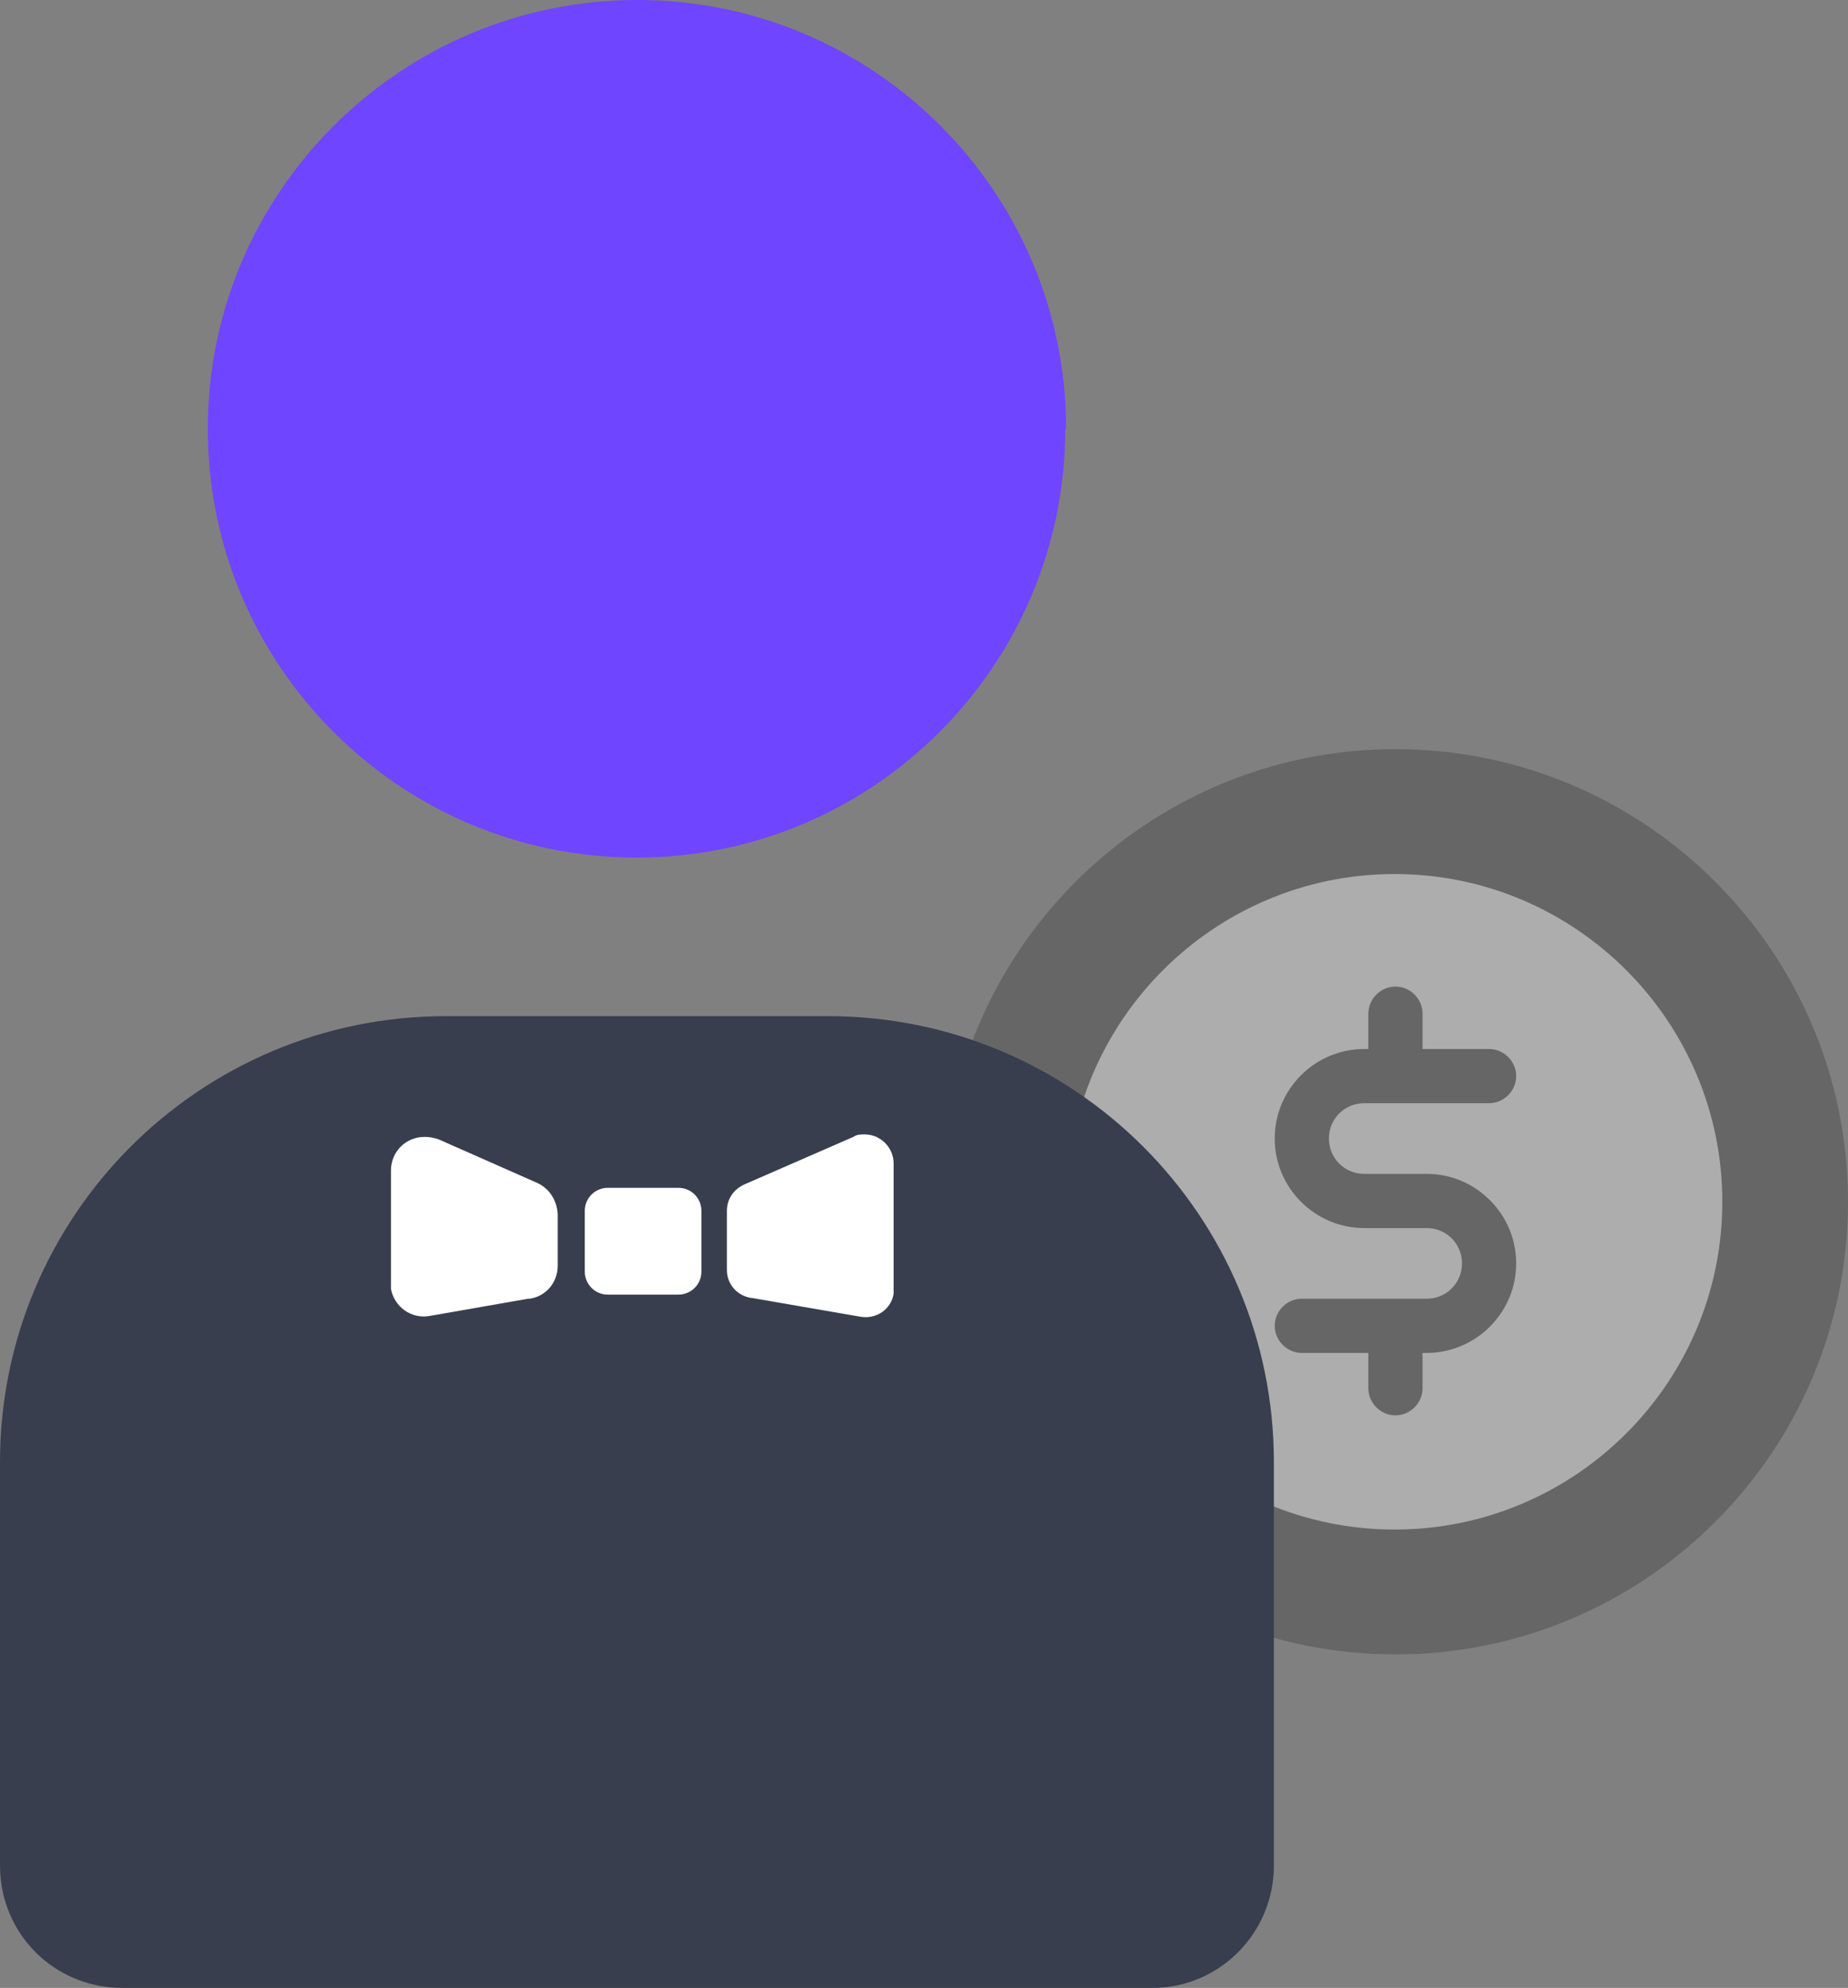
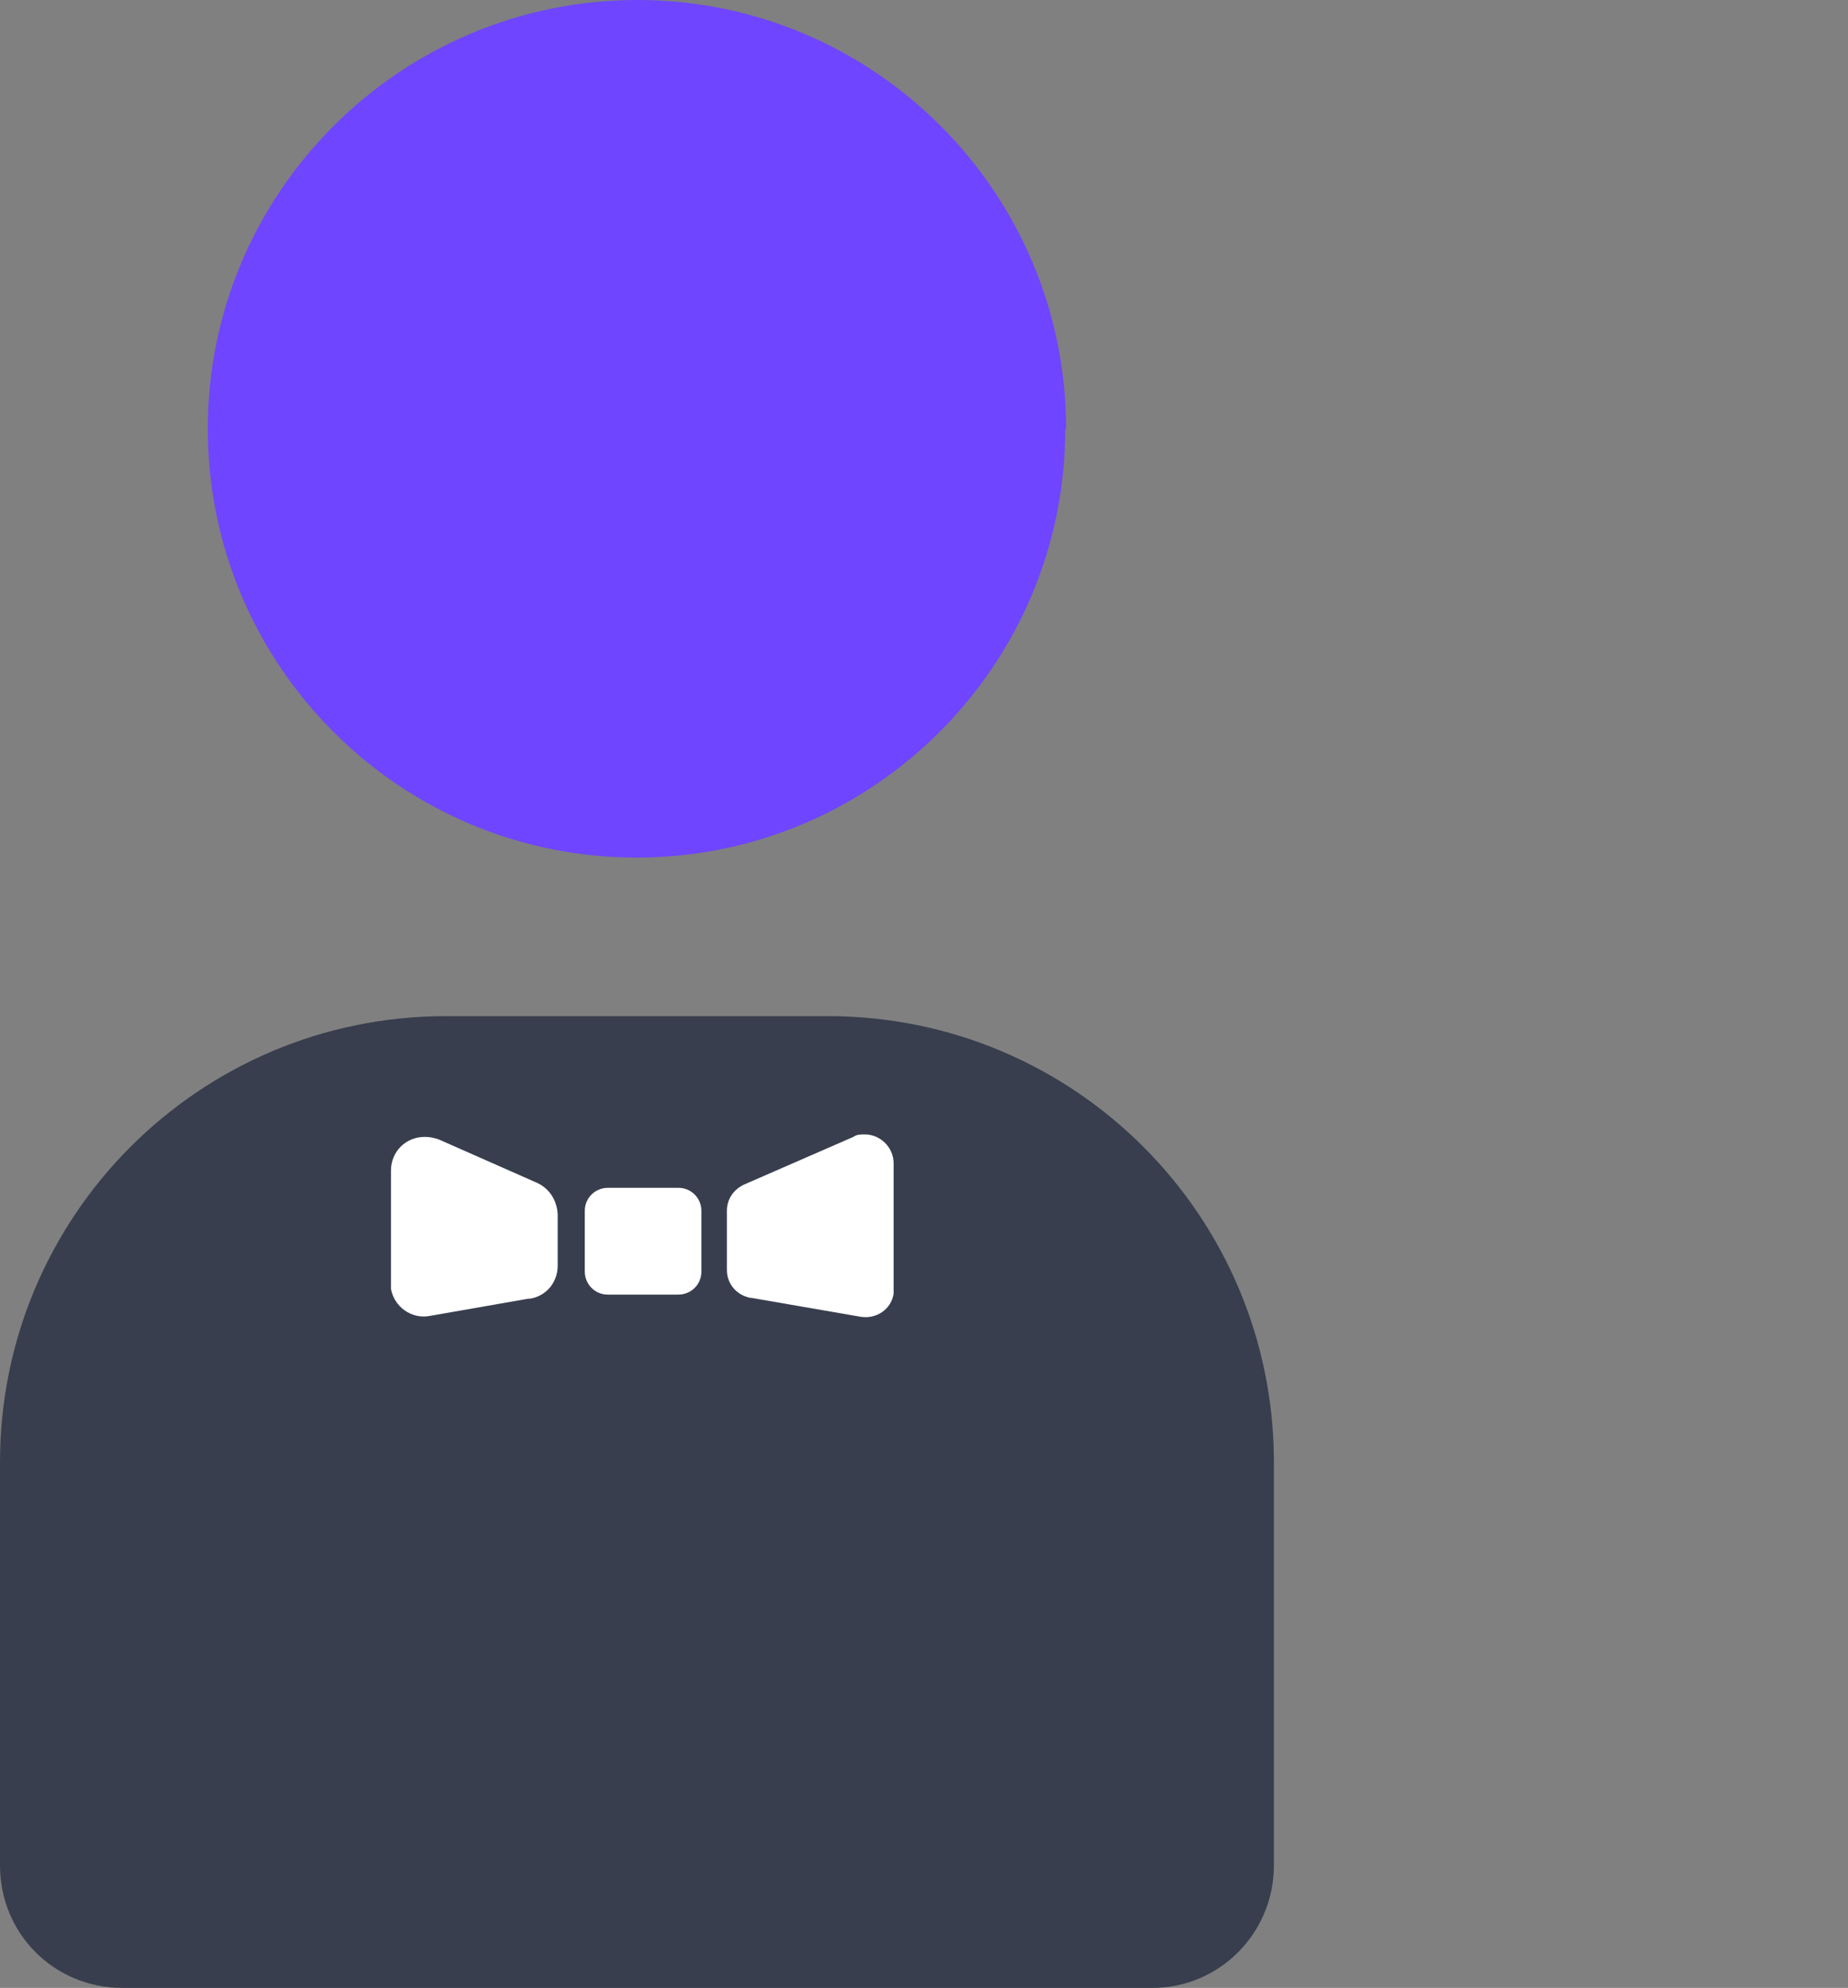
<svg xmlns="http://www.w3.org/2000/svg" id="Capa_2" data-name="Capa 2" viewBox="0 0 22.5 24.2">
  <rect x="0" y="0" width="22.5" height="24.2" fill="#808080" stroke="none" />
  <defs>
    <style> .cls-1 { fill: none; } .cls-2 { fill: #6f45ff; } .cls-3 { fill: #fff; } .cls-4 { fill: #666; } .cls-5 { fill: #383e4d; } .cls-6 { fill: #adadad; } .cls-7 { clip-path: url(#clippath); } </style>
    <clipPath id="clippath">
      <rect class="cls-1" width="22.5" height="24.2" />
    </clipPath>
  </defs>
  <g id="Capa_1-2" data-name="Capa 1">
    <g id="Grupo_2779" data-name="Grupo 2779">
      <g class="cls-7">
        <g id="Grupo_2778" data-name="Grupo 2778">
-           <path id="Trazado_1769" data-name="Trazado 1769" class="cls-4" d="M22.5,14.63c0,3.04-2.47,5.51-5.51,5.51s-5.51-2.47-5.51-5.51,2.47-5.51,5.51-5.51c3.04,0,5.51,2.47,5.51,5.51h0" />
-           <path id="Trazado_1770" data-name="Trazado 1770" class="cls-6" d="M20.97,14.63c0,2.2-1.79,3.99-3.99,3.99s-3.99-1.79-3.99-3.99,1.79-3.99,3.99-3.99h0c2.2,0,3.99,1.79,3.99,3.99" />
-           <path id="Trazado_1771" data-name="Trazado 1771" class="cls-4" d="M17.37,14.29h-.76c-.24,0-.43-.19-.43-.43s.19-.43.43-.43h1.52c.18,0,.33-.15.33-.33s-.15-.33-.33-.33h-.81v-.43c0-.18-.15-.33-.33-.33s-.33.15-.33.33v.43h-.05c-.6,0-1.09.49-1.09,1.09,0,.6.49,1.09,1.09,1.09h.76c.24,0,.43.19.43.43s-.19.43-.43.43h-1.52c-.18,0-.33.15-.33.33s.15.33.33.33h.81v.43c0,.18.15.33.33.33s.33-.15.33-.33v-.43h.05c.6,0,1.09-.49,1.09-1.09,0-.6-.49-1.09-1.09-1.09" />
          <path id="Trazado_1772" data-name="Trazado 1772" class="cls-5" d="M14.03,24.2H1.49C.66,24.2,0,23.54,0,22.71h0v-4.91c0-3,2.43-5.43,5.43-5.43h4.65c3,0,5.43,2.43,5.43,5.43v4.91c0,.82-.66,1.49-1.48,1.49h0" />
          <path id="Trazado_1773" data-name="Trazado 1773" class="cls-2" d="M12.97,5.22c0,2.88-2.34,5.22-5.22,5.22s-5.22-2.34-5.22-5.22S4.88,0,7.76,0c2.88,0,5.22,2.34,5.22,5.22" />
          <path id="Trazado_1774" data-name="Trazado 1774" class="cls-3" d="M6.43,15.81l-1.2.21c-.22.04-.43-.11-.47-.33,0-.02,0-.04,0-.07v-1.37c0-.23.18-.41.41-.41.06,0,.11.01.17.03l1.2.53c.15.07.24.21.25.38v.63c0,.2-.14.37-.34.4" />
          <path id="Trazado_1775" data-name="Trazado 1775" class="cls-3" d="M8.26,15.76h-.86c-.16,0-.28-.13-.28-.28v-.74c0-.16.13-.28.28-.28h.86c.16,0,.28.13.28.28v.74c0,.16-.13.28-.28.28" />
          <path id="Trazado_1776" data-name="Trazado 1776" class="cls-3" d="M9.15,15.8l1.33.23c.19.03.37-.09.4-.28,0-.02,0-.04,0-.06v-1.53c0-.19-.16-.35-.35-.35-.05,0-.1,0-.14.03l-1.33.58c-.13.06-.21.18-.21.32v.72c0,.17.12.31.29.34" />
        </g>
      </g>
    </g>
  </g>
</svg>